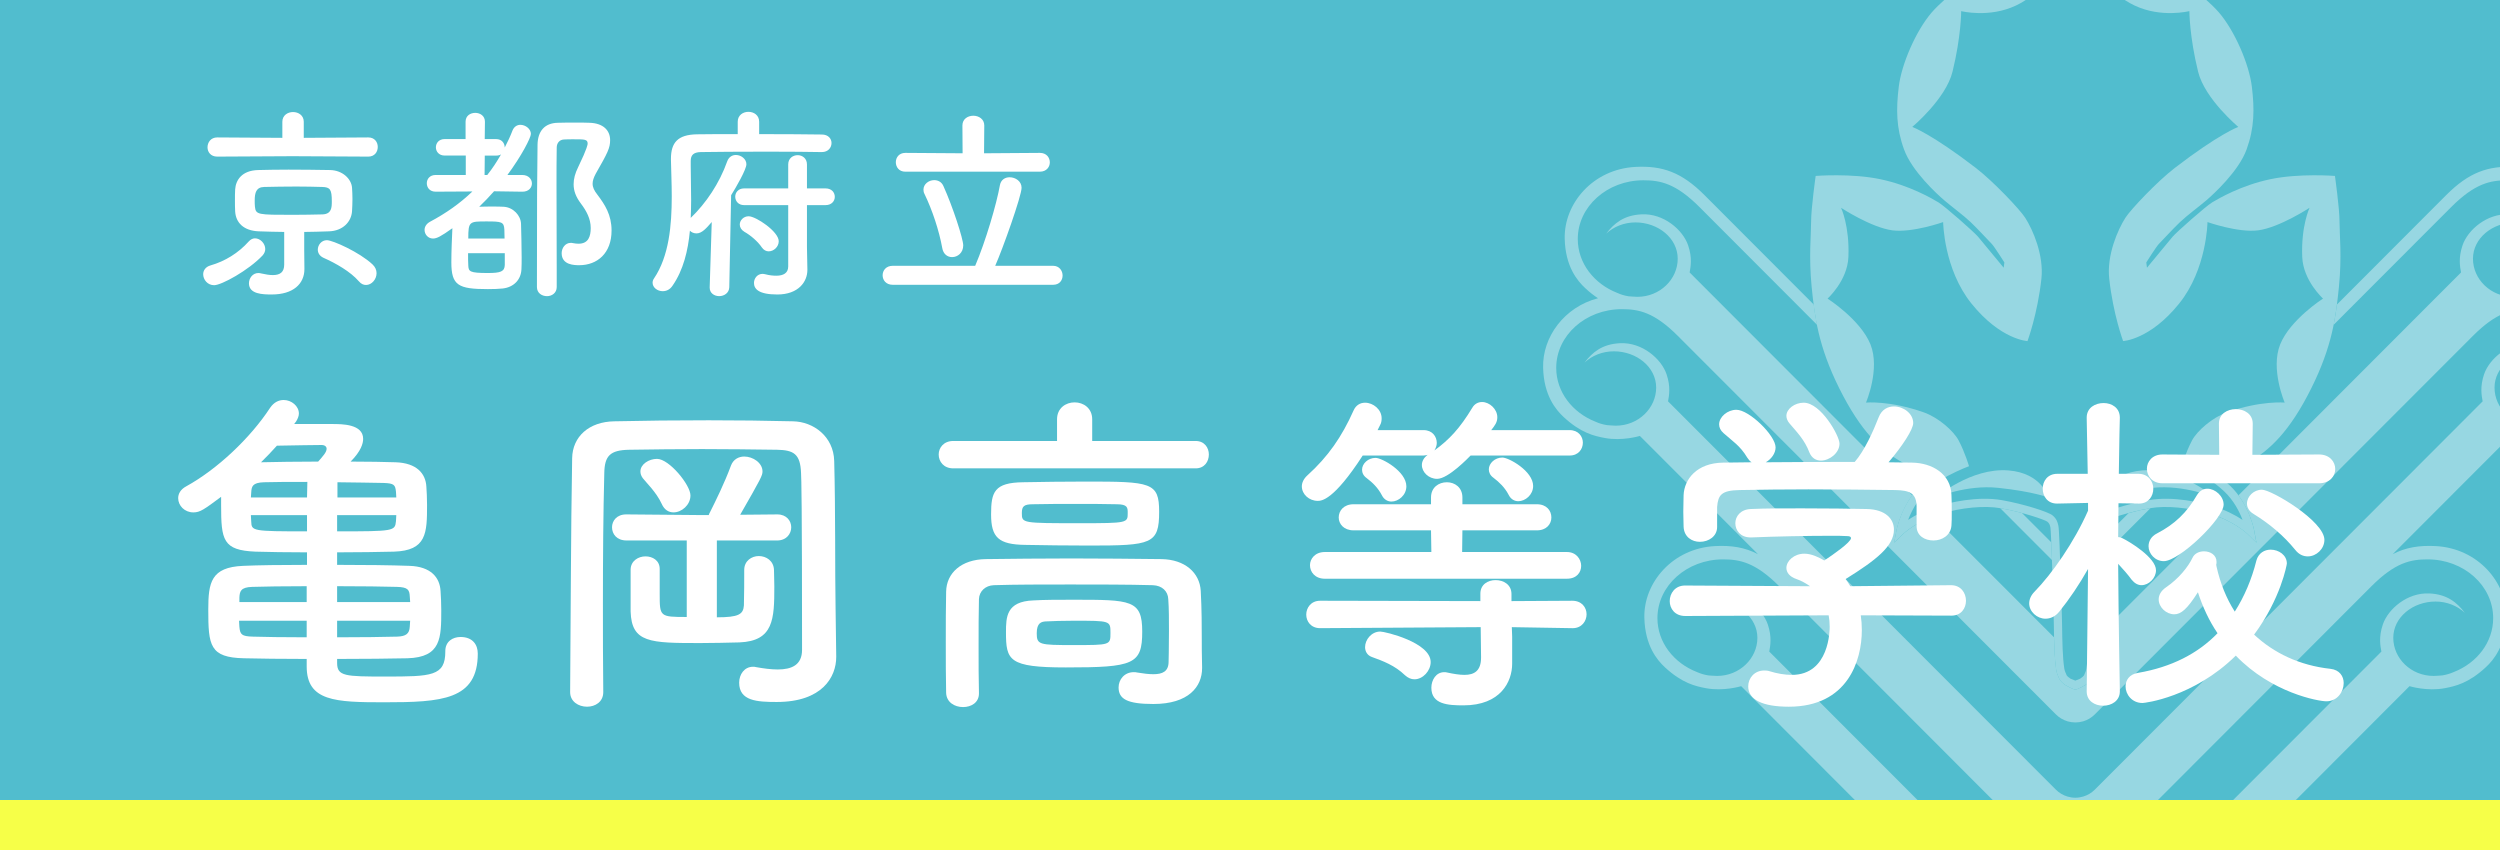
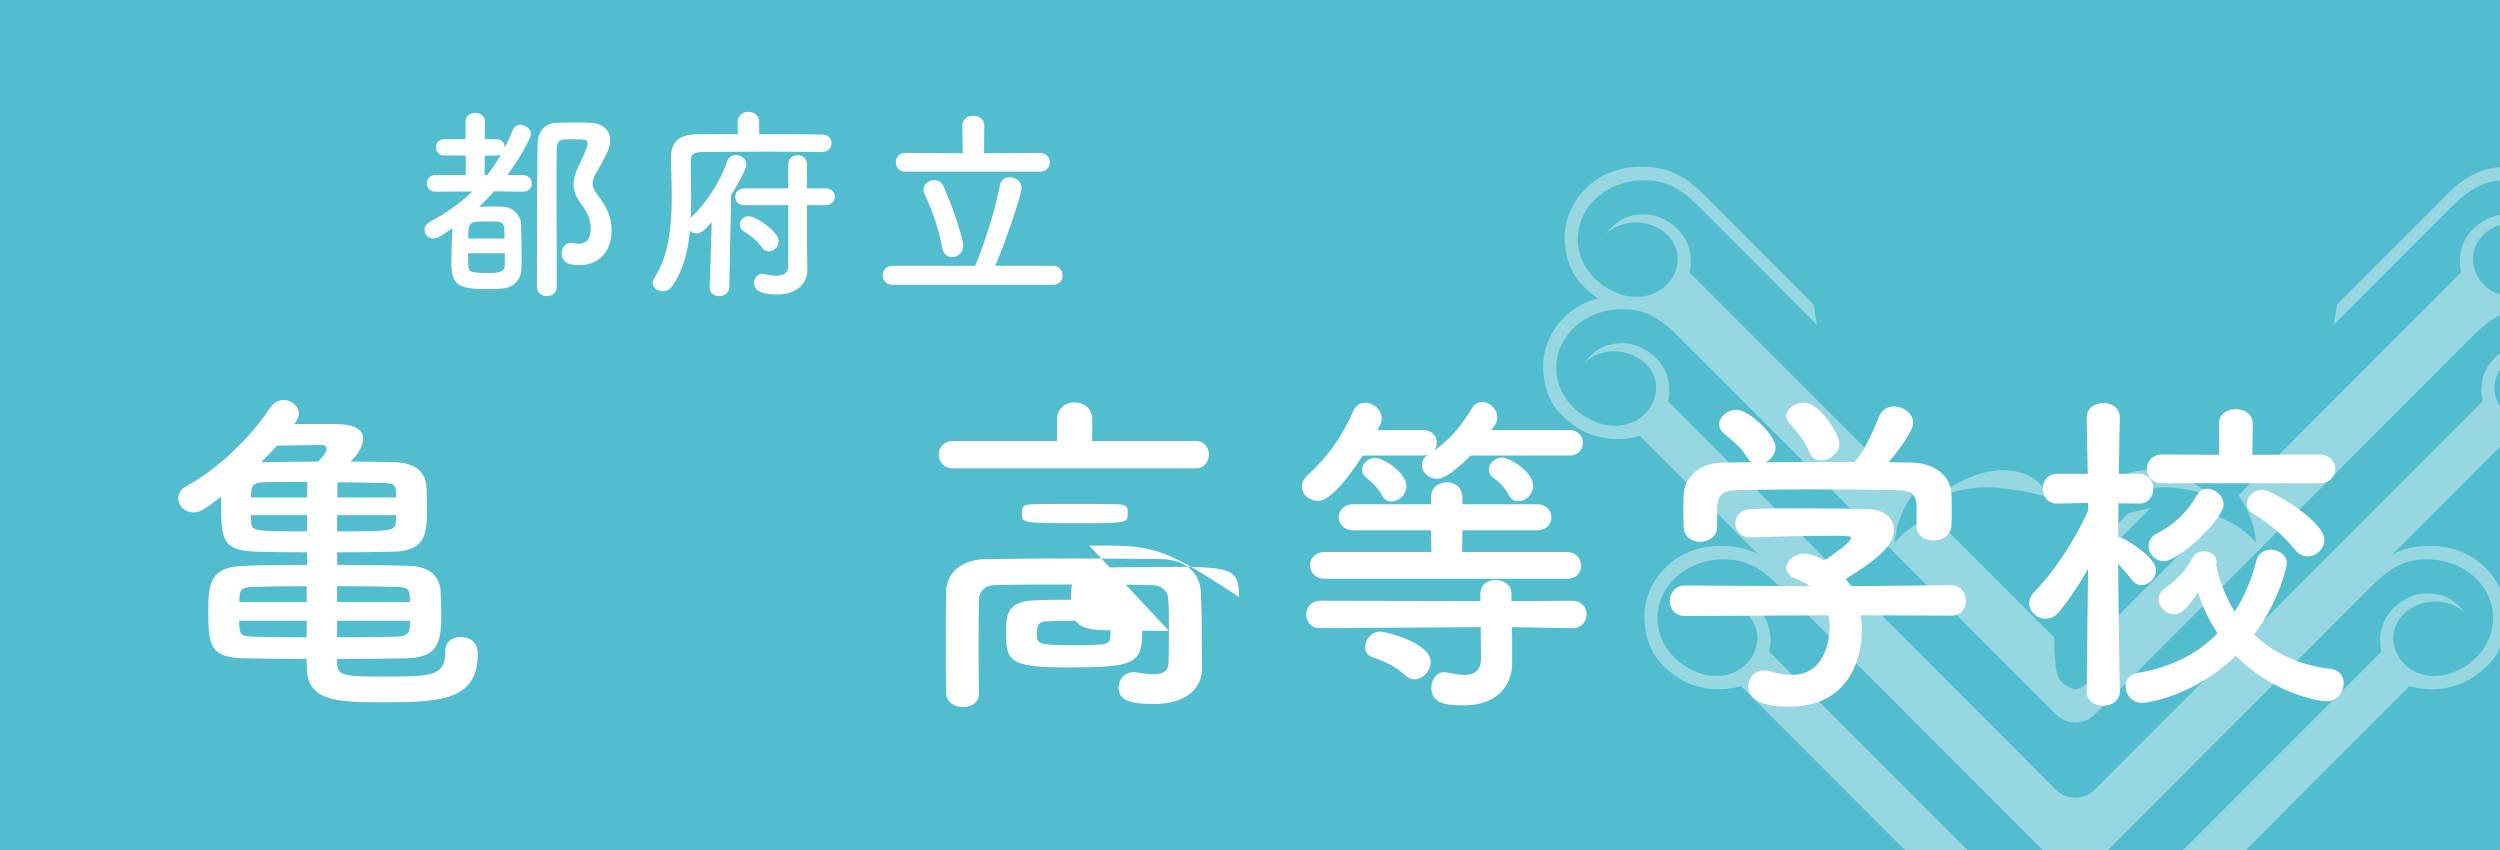
<svg xmlns="http://www.w3.org/2000/svg" version="1.1" x="0px" y="0px" width="200px" height="68px" viewBox="0 0 200 68" enable-background="new 0 0 200 68" xml:space="preserve">
  <g id="background">
    <rect fill="#51BDCE" width="200" height="68" />
  </g>
  <g id="logo">
    <g opacity="0.4">
      <g>
        <path fill="#FFFFFF" d="M167.947,43.389c-0.019,0.413-0.039,0.9-0.057,1.414l4.147-4.149c-0.015,0.003-0.027,0.003-0.037,0.003     c-0.583,0.104-1.171,0.24-1.708,0.388l-0.617,0.616L167.947,43.389z" />
        <path fill="#FFFFFF" d="M204.215,23.859c0.313-0.209,0.654-0.469,1.014-0.802c0.638-0.587,1.602-1.74,1.651-3.965     c0.063-2.805-2.259-5.56-5.657-5.739c-2.164-0.113-3.7,0.426-5.531,2.258l-8.735,8.749c-0.067,0.527-0.154,1.065-0.265,1.623     l9.404-9.418c1.898-1.896,3.135-2.143,4.489-2.143c2.896,0,5.244,2.104,5.244,4.7c0,1.93-1.297,3.586-3.155,4.31     c-0.28,0.128-0.584,0.22-0.907,0.271c-0.007,0-0.524,0.043-0.701,0.043c-1.811,0-3.229-1.406-3.229-3.049     c0-1.645,1.567-2.904,3.379-2.904c0.917,0,1.751,0.347,2.346,0.9c-0.635-0.824-1.405-1.478-2.843-1.547     c-1.747-0.085-3.289,1.229-3.717,2.48c-0.346,1.016-0.199,1.725-0.12,2.171l-17.806,17.83c0.954,1.308,1.241,2.708,1.254,2.782     l0.187,1.007l-0.733-0.714c-0.013-0.01-0.867-0.827-2.385-1.394l-9.677,9.687c-0.021,0.994-0.061,1.901-0.168,2.603     c-0.046,0.267-0.143,0.477-0.213,0.633l-0.033,0.074c-0.094,0.209-0.334,0.394-0.484,0.5c0,0-0.674,0.394-0.797,0.35     c-0.124,0.044-0.798-0.35-0.798-0.35c-0.149-0.106-0.39-0.291-0.483-0.5l-0.033-0.074c-0.069-0.156-0.166-0.366-0.214-0.633     c-0.105-0.701-0.146-1.608-0.166-2.603l-9.681-9.687c-1.515,0.566-2.368,1.384-2.382,1.394l-0.734,0.714l0.188-1.007     c0.014-0.074,0.3-1.475,1.255-2.782l-17.808-17.83c0.077-0.447,0.228-1.156-0.12-2.171c-0.427-1.251-1.968-2.565-3.716-2.48     c-1.44,0.069-2.208,0.724-2.842,1.547c0.594-0.553,1.428-0.9,2.346-0.9c1.811,0,3.378,1.259,3.378,2.904     c0,1.643-1.42,3.049-3.228,3.049c-0.181,0-0.694-0.043-0.705-0.043c-0.32-0.051-0.624-0.143-0.903-0.271     c-1.858-0.724-3.159-2.38-3.159-4.31c0-2.595,2.351-4.7,5.247-4.7c1.354,0,2.595,0.247,4.49,2.143l9.403,9.418     c-0.113-0.557-0.2-1.096-0.264-1.623l-8.736-8.749c-1.832-1.833-3.366-2.371-5.534-2.258c-3.396,0.18-5.718,2.934-5.651,5.739     c0.047,2.225,1.012,3.377,1.648,3.965c0.356,0.333,0.697,0.593,1.014,0.802c-2.695,0.699-4.449,3.102-4.39,5.544     c0.051,2.225,1.014,3.375,1.648,3.965c1.377,1.274,2.431,1.507,3.266,1.667c1.411,0.276,2.825-0.161,2.825-0.161l9.447,9.459     c-1.048-0.547-2.126-0.714-3.43-0.647c-3.398,0.177-5.724,2.929-5.657,5.734c0.054,2.229,1.014,3.379,1.648,3.967     c1.381,1.273,2.434,1.507,3.269,1.667c1.414,0.273,2.828-0.16,2.828-0.16l23.978,24.015l0.562,0.58l0.64,0.638     c0.854,0.857,2.255,0.857,3.109,0l0.641-0.638l0.557-0.58l23.981-24.015c0,0,1.414,0.434,2.828,0.16     c0.834-0.16,1.889-0.394,3.267-1.667c0.637-0.588,1.598-1.738,1.651-3.967c0.066-2.806-2.259-5.558-5.658-5.734     c-1.305-0.066-2.382,0.101-3.432,0.647l9.447-9.459c0,0,1.414,0.438,2.831,0.161c0.827-0.16,1.885-0.393,3.263-1.667     c0.634-0.59,1.598-1.74,1.648-3.965C208.665,26.961,206.91,24.558,204.215,23.859z M194.207,44.75     c2.902,0,5.247,2.104,5.247,4.703c0,1.928-1.297,3.586-3.152,4.31c-0.283,0.124-0.587,0.217-0.906,0.268     c-0.015,0.003-0.528,0.043-0.707,0.043c-1.81,0-3.227-1.404-3.227-3.049s1.567-2.902,3.38-2.902c0.92,0,1.748,0.348,2.344,0.901     c-0.63-0.824-1.404-1.482-2.839-1.549c-1.751-0.084-3.291,1.228-3.719,2.479c-0.347,1.015-0.2,1.726-0.116,2.172l-22.931,22.957     c-0.263,0.268-0.587,0.45-0.927,0.551c-0.204,0.062-0.415,0.09-0.628,0.09c-0.214,0-0.427-0.027-0.627-0.09     c-0.34-0.101-0.664-0.283-0.928-0.551l-22.93-22.957c0.079-0.446,0.227-1.157-0.117-2.172c-0.427-1.251-1.969-2.562-3.72-2.479     c-1.438,0.066-2.208,0.725-2.839,1.549c0.598-0.554,1.425-0.901,2.346-0.901c1.814,0,3.38,1.258,3.38,2.902     s-1.419,3.049-3.229,3.049c-0.181,0-0.691-0.04-0.704-0.043c-0.321-0.051-0.623-0.144-0.904-0.268     c-1.857-0.724-3.159-2.382-3.159-4.31c0-2.599,2.353-4.703,5.248-4.703c1.351,0,2.591,0.246,4.49,2.145l22.139,22.17     c0.164,0.164,0.341,0.294,0.534,0.391c0,0,0.007,0.003,0.007,0.006c0.062,0.03,0.126,0.061,0.187,0.084     c0.006,0.003,0.014,0.003,0.023,0.006c0.06,0.027,0.117,0.044,0.18,0.063c0.01,0.003,0.024,0.008,0.037,0.011     c0.057,0.013,0.113,0.027,0.167,0.04c0.02,0.003,0.043,0.003,0.063,0.01c0.05,0.007,0.097,0.014,0.146,0.021     c0.03,0,0.061,0,0.091,0.003c0.04,0.003,0.08,0.007,0.12,0.007c0.041,0,0.08-0.004,0.12-0.007c0.03-0.003,0.06-0.003,0.09-0.003     c0.051-0.007,0.097-0.014,0.147-0.021c0.023-0.007,0.043-0.007,0.062-0.01c0.054-0.013,0.111-0.027,0.167-0.04     c0.014-0.003,0.026-0.008,0.041-0.011c0.057-0.02,0.12-0.036,0.177-0.063c0.01-0.003,0.016-0.003,0.022-0.006     c0.06-0.023,0.123-0.054,0.187-0.084c0-0.003,0.004-0.006,0.008-0.006c0.192-0.097,0.37-0.227,0.533-0.391l22.14-22.17     C191.618,44.996,192.856,44.75,194.207,44.75z M204.401,33.743c-0.28,0.127-0.587,0.218-0.906,0.267     c-0.008,0-0.528,0.045-0.701,0.045c-1.815,0-3.232-1.405-3.232-3.048c0-1.645,1.57-2.901,3.379-2.901     c0.921,0,1.752,0.342,2.349,0.898c-0.634-0.826-1.408-1.479-2.843-1.548c-1.748-0.083-3.288,1.23-3.719,2.48     c-0.345,1.014-0.197,1.727-0.117,2.172l-31.029,31.066c-0.263,0.266-0.587,0.449-0.927,0.551     c-0.204,0.06-0.415,0.093-0.628,0.093c-0.214,0-0.424-0.033-0.627-0.093c-0.34-0.102-0.664-0.285-0.928-0.551l-31.029-31.066     c0.08-0.445,0.227-1.158-0.12-2.172c-0.427-1.25-1.968-2.564-3.717-2.48c-1.434,0.07-2.208,0.722-2.842,1.548     c0.598-0.556,1.428-0.898,2.349-0.898c1.808,0,3.38,1.256,3.38,2.901c0,1.643-1.422,3.048-3.232,3.048     c-0.178,0-0.691-0.045-0.701-0.045c-0.319-0.049-0.627-0.14-0.907-0.267c-1.854-0.724-3.156-2.384-3.156-4.312     c0-2.596,2.349-4.698,5.251-4.698c1.352,0,2.589,0.245,4.484,2.145l30.241,30.274c0.264,0.267,0.588,0.451,0.928,0.554     c0.203,0.057,0.413,0.09,0.627,0.09c0.213,0,0.424-0.033,0.628-0.09c0.34-0.103,0.664-0.287,0.927-0.554l30.242-30.274     c1.895-1.899,3.133-2.145,4.487-2.145c2.898,0,5.246,2.103,5.246,4.698C207.557,31.359,206.257,33.02,204.401,33.743z" />
-         <path fill="#FFFFFF" d="M164.158,44.803c-0.016-0.514-0.033-1.001-0.054-1.414l-1.728-1.729l-0.617-0.616     c-0.537-0.147-1.124-0.283-1.711-0.388c-0.006,0-0.021,0-0.033-0.003L164.158,44.803z" />
      </g>
      <path fill="#FFFFFF" d="M160.676,37.633c-3.016-0.24-5.808,2.17-5.808,2.17s2.432-1.046,4.977-0.777    c2.846,0.299,4.027,0.777,4.027,0.777S163.375,37.851,160.676,37.633" />
      <path fill="#FFFFFF" d="M171.377,37.633c-2.702,0.218-3.192,2.17-3.192,2.17s1.178-0.479,4.022-0.777    c2.546-0.269,4.975,0.777,4.975,0.777S174.393,37.393,171.377,37.633" />
-       <path fill="#FFFFFF" d="M187.162,17.718c0-1.057-0.367-3.644-0.367-3.644s-2.849-0.226-5.171,0.263    c-2.32,0.487-4.109,1.531-4.643,1.848c-0.527,0.319-2.853,2.376-3.169,2.748c-0.311,0.372-2.055,2.485-2.055,2.485l-0.054-0.423    c0,0,0.801-1.271,1.004-1.479c0.217-0.21,1.104-1.188,1.688-1.743c0.583-0.555,1.558-1.268,2.111-1.746    c0.554-0.474,2.589-2.325,3.219-4.066c0.637-1.747,0.637-3.228,0.424-5.022c-0.214-1.794-1.368-4.471-2.636-5.944    c-1.193-1.371-3.702-3.144-5.277-4.36c-0.906-0.689-6.185-4.924-6.211-4.942l0,0l0,0c-0.022,0.018-5.304,4.253-6.208,4.942    c-1.577,1.216-4.086,2.989-5.28,4.36c-1.268,1.473-2.422,4.149-2.636,5.944c-0.214,1.795-0.214,3.276,0.424,5.022    c0.631,1.741,2.662,3.592,3.22,4.066c0.554,0.479,1.527,1.191,2.111,1.746s1.471,1.533,1.688,1.743    c0.204,0.208,1.005,1.479,1.005,1.479l-0.054,0.423c0,0-1.745-2.113-2.055-2.485c-0.317-0.371-2.643-2.429-3.173-2.748    c-0.53-0.317-2.318-1.361-4.641-1.848c-2.321-0.489-5.173-0.263-5.173-0.263s-0.364,2.587-0.364,3.644    c0,1.058-0.193,2.797,0.04,5.204c0.243,2.402,0.521,4.753,2.222,8.163c1.702,3.407,3.336,4.981,5.067,5.919    c1.164,0.629,2.058,0.764,2.692,0.845c-0.407,0.27-0.842,0.6-1.269,1.006c-1.514,1.449-1.904,3.467-1.921,3.554l-0.188,1.007    l0.734-0.714c0.014-0.01,1.084-1.037,2.97-1.598c1.714-0.504,3.519-0.674,4.81-0.447c1.725,0.304,3.513,0.911,3.736,1.074    c0.167,0.137,0.2,0.233,0.253,0.471c0.054,0.323,0.187,4.523,0.237,6.108c0.017,0.56,0.026,1.127,0.036,1.677    c0.021,1.379,0.044,2.68,0.187,3.61c0.048,0.267,0.145,0.477,0.214,0.633l0.033,0.074c0.094,0.209,0.334,0.394,0.483,0.5    c0,0,0.674,0.394,0.798,0.35c0.123,0.044,0.797-0.35,0.797-0.35c0.15-0.106,0.391-0.291,0.484-0.5l0.033-0.074    c0.07-0.156,0.167-0.366,0.213-0.633c0.147-0.931,0.168-2.231,0.187-3.61c0.008-0.55,0.021-1.117,0.038-1.677    c0.049-1.585,0.181-5.785,0.236-6.108c0.054-0.237,0.087-0.334,0.254-0.471c0.22-0.163,2.008-0.771,3.732-1.074    c1.294-0.227,3.099-0.057,4.813,0.447c1.885,0.561,2.956,1.588,2.969,1.598l0.733,0.714l-0.187-1.007    c-0.016-0.087-0.406-2.104-1.921-3.554c-0.428-0.406-0.861-0.736-1.268-1.006c0.634-0.081,1.528-0.216,2.695-0.845    c1.728-0.938,3.362-2.512,5.06-5.919c1.705-3.41,1.981-5.761,2.226-8.163C187.355,20.515,187.162,18.775,187.162,17.718z     M182.415,27.551c-0.794,1.979,0.36,4.656,0.36,4.656s-1.885-0.178-4.607,0.775c-1.177,0.41-2.407,1.492-2.808,2.256    c-0.514,0.975-0.827,2.059-0.827,2.059s0.714,0.256,1.694,0.77c0.087,0.045,0.171,0.097,0.253,0.145    c0.467,0.276,0.978,0.641,1.475,1.118c0.751,0.714,1.201,1.604,1.448,2.259c-0.551-0.36-1.361-0.802-2.405-1.109    c-0.867-0.257-3.105-0.817-5.11-0.466c-1.688,0.297-3.709,0.935-4.04,1.218c-0.323,0.271-0.399,0.526-0.471,0.834    c-0.05,0.227-0.116,1.969-0.253,6.222c-0.017,0.566-0.027,1.137-0.037,1.69c-0.021,1.354-0.039,2.632-0.18,3.517    c-0.027,0.18-0.094,0.323-0.16,0.466l-0.036,0.081c-0.023,0.04-0.141,0.153-0.304,0.257c-0.037,0.02-0.207,0.086-0.381,0.149    c-0.176-0.063-0.344-0.13-0.38-0.149c-0.163-0.104-0.28-0.217-0.304-0.257l-0.036-0.081c-0.063-0.143-0.131-0.286-0.161-0.466    c-0.14-0.885-0.16-2.162-0.18-3.517c-0.014-0.554-0.021-1.124-0.04-1.69c-0.134-4.253-0.2-5.995-0.254-6.222    c-0.066-0.308-0.144-0.563-0.467-0.834c-0.33-0.283-2.349-0.921-4.039-1.218c-2.006-0.352-4.243,0.209-5.11,0.466    c-1.045,0.308-1.858,0.749-2.405,1.109c0.25-0.654,0.697-1.545,1.443-2.259c0.5-0.478,1.011-0.842,1.478-1.118    c0.084-0.048,0.168-0.1,0.255-0.145c0.983-0.514,1.694-0.77,1.694-0.77s-0.313-1.084-0.828-2.059    c-0.403-0.764-1.631-1.846-2.809-2.256c-2.722-0.953-4.605-0.775-4.605-0.775s1.153-2.677,0.359-4.656    c-0.798-1.98-3.433-3.663-3.433-3.663s1.595-1.433,1.668-3.334c0.101-2.477-0.588-3.931-0.588-3.931s2.402,1.581,4.117,1.806    c1.601,0.205,4.05-0.662,4.05-0.662s0.043,3.763,2.271,6.524c2.335,2.897,4.477,2.996,4.477,2.996s0.801-2.142,1.114-4.99    c0.203-1.875-0.674-3.903-1.298-4.877c-0.421-0.659-2.538-2.9-3.949-3.985c-3.529-2.715-5.084-3.282-5.084-3.282    s2.686-2.24,3.219-4.418c0.694-2.817,0.694-4.845,0.694-4.845s2.238,0.568,4.383-0.449c1.021-0.481,2.041-1.316,2.805-2.577    C164.945-3.556,166-6.028,166-6.028V-6.03v0.002c0,0,1.08,2.472,1.941,3.891c0.764,1.261,1.804,2.095,2.822,2.577    c2.148,1.018,4.387,0.449,4.387,0.449s0.004,2.028,0.698,4.845c0.534,2.179,3.215,4.418,3.215,4.418s-1.551,0.567-5.077,3.282    c-1.411,1.084-3.531,3.326-3.952,3.985c-0.62,0.974-1.503,3.002-1.296,4.877c0.313,2.849,1.111,4.99,1.111,4.99    s2.146-0.099,4.479-2.996c2.229-2.762,2.271-6.524,2.271-6.524s2.448,0.867,4.051,0.662c1.714-0.226,4.115-1.806,4.115-1.806    s-0.687,1.454-0.587,3.931c0.073,1.901,1.664,3.334,1.664,3.334S183.212,25.57,182.415,27.551z" />
    </g>
  </g>
  <g id="letter_1_">
-     <rect y="64" fill="#F6FF48" width="200" height="4" />
    <g>
-       <path fill="#FFFFFF" d="M17.129,22.816c-0.528,0-0.874-0.447-0.874-0.876c0-0.297,0.182-0.594,0.594-0.71    c1.154-0.33,2.227-0.991,3.051-1.915c0.148-0.165,0.33-0.249,0.495-0.249c0.429,0,0.825,0.413,0.825,0.859    c0,0.166-0.066,0.347-0.214,0.512C19.883,21.627,17.723,22.816,17.129,22.816z M23.412,12.496l-6.035,0.033    c-0.528,0-0.776-0.379-0.776-0.742c0-0.397,0.265-0.793,0.776-0.793l5.211,0.033V9.739c0-0.512,0.428-0.776,0.856-0.776    c0.429,0,0.857,0.265,0.857,0.776v1.288l5.161-0.033c0.512,0,0.759,0.379,0.759,0.76c0,0.396-0.247,0.775-0.759,0.775    L23.412,12.496z M24.353,21.495c0,0.016,0,0.016,0,0.033c0,1.188-0.908,2.03-2.606,2.03c-0.709,0-1.831-0.015-1.831-0.891    c0-0.413,0.296-0.826,0.759-0.826c0.066,0,0.148,0.016,0.214,0.033c0.363,0.083,0.676,0.132,0.94,0.132    c0.594,0,0.907-0.248,0.907-0.842v-2.609c-0.693,0-1.369-0.033-2.044-0.049c-1.204-0.049-1.83-0.693-1.88-1.601    c-0.017-0.297-0.017-0.595-0.017-0.891c0-0.297,0-0.596,0.017-0.859c0.05-0.744,0.528-1.52,1.847-1.552    c0.693-0.017,1.534-0.033,2.425-0.033c1.088,0,2.259,0.016,3.315,0.033c1.005,0.016,1.714,0.71,1.764,1.419    c0.017,0.265,0.033,0.579,0.033,0.908c0,0.331-0.017,0.661-0.033,0.958c-0.05,0.858-0.742,1.585-1.847,1.618    c-0.66,0.017-1.319,0.049-1.979,0.049v1.437L24.353,21.495z M26.545,16.112c0-0.958-0.132-1.14-0.775-1.155    c-0.61-0.017-1.319-0.034-2.061-0.034c-0.892,0-1.798,0.017-2.573,0.034c-0.644,0.015-0.759,0.461-0.759,1.089    c0,0.165,0,0.33,0.017,0.479c0.066,0.661,0.23,0.661,3.034,0.661c0.809,0,1.617-0.017,2.375-0.034    C26.528,17.12,26.545,16.608,26.545,16.112z M28.706,22.501c-0.676-0.776-1.83-1.435-2.837-1.881    c-0.312-0.15-0.445-0.397-0.445-0.646c0-0.379,0.297-0.759,0.726-0.759c0.462,0,2.606,0.958,3.645,1.932    c0.23,0.213,0.33,0.462,0.33,0.709c0,0.496-0.396,0.942-0.841,0.942C29.085,22.8,28.887,22.717,28.706,22.501z" />
      <path fill="#FFFFFF" d="M41.783,15.336l-2.259-0.034c-0.38,0.431-0.775,0.843-1.188,1.239c0.346-0.017,0.709-0.017,1.039-0.017    c0.346,0,0.66,0,0.907,0.017c0.775,0.033,1.385,0.709,1.401,1.371c0.016,0.661,0.049,1.766,0.049,2.675    c0,0.363,0,0.693-0.017,0.957c-0.033,0.825-0.61,1.437-1.5,1.536c-0.297,0.034-0.743,0.049-1.188,0.049    c-2.375,0-2.919-0.297-2.919-2.147c0-0.875,0.049-1.98,0.083-2.724c-0.923,0.661-1.253,0.825-1.551,0.825    c-0.396,0-0.675-0.33-0.675-0.694c0-0.23,0.131-0.478,0.428-0.644c1.27-0.676,2.408-1.469,3.397-2.427l-2.936,0.017    c-0.478,0-0.709-0.331-0.709-0.676c0-0.331,0.231-0.661,0.709-0.661h2.408v-1.553h-1.682c-0.478,0-0.709-0.331-0.709-0.659    c0-0.331,0.231-0.661,0.709-0.661h1.666V9.739c0-0.48,0.379-0.71,0.775-0.71c0.379,0,0.774,0.23,0.774,0.71l-0.017,1.387h0.907    c0.462,0,0.693,0.331,0.693,0.677c0.231-0.447,0.445-0.893,0.626-1.371c0.132-0.314,0.379-0.446,0.627-0.446    c0.412,0,0.841,0.33,0.841,0.727c0,0.298-0.742,1.75-1.88,3.286h1.187c0.511,0,0.775,0.347,0.775,0.677    c0,0.329-0.247,0.66-0.759,0.66H41.783z M37.446,20.256c0,0.38,0,0.726,0.017,0.958c0.017,0.511,0.099,0.627,1.567,0.627    c1.022,0,1.335-0.116,1.353-0.644c0,0,0,0,0-0.942H37.446z M40.365,19.084c0-0.28-0.016-0.529-0.016-0.71    c-0.033-0.628-0.215-0.66-1.435-0.66c-1.369,0-1.451,0-1.451,1.37H40.365z M38.98,13.999c0.412-0.513,0.775-1.074,1.105-1.651    c-0.099,0.066-0.231,0.099-0.396,0.099h-0.907l-0.016,1.553H38.98z M44.933,20.256c0-0.412,0.281-0.826,0.726-0.826    c0.049,0,0.115,0,0.165,0.017c0.164,0.033,0.313,0.05,0.461,0.05c0.791,0,0.973-0.595,0.973-1.255    c0-0.726-0.329-1.354-0.792-1.965c-0.396-0.528-0.577-1.007-0.577-1.536c0-0.429,0.116-0.874,0.363-1.37    c0.759-1.568,0.759-1.833,0.759-1.882c0-0.346-0.232-0.346-1.139-0.346c-0.265,0-0.527,0-0.758,0.016    c-0.363,0.017-0.577,0.298-0.577,0.645c-0.017,0.99-0.017,1.997-0.017,3.021c0,2.196,0.017,4.475,0.017,6.787    c0,0.445,0,0.909,0,1.353c0,0.479-0.396,0.728-0.775,0.728c-0.412,0-0.808-0.248-0.808-0.728c0-7.017,0.017-9.228,0.049-11.392    c0.017-1.056,0.544-1.734,1.633-1.751c0.445-0.016,0.923-0.016,1.435-0.016c0.363,0,0.726,0,1.089,0.016    c1.105,0.034,1.649,0.612,1.649,1.388c0,0.627-0.182,0.991-1.154,2.692c-0.165,0.314-0.247,0.561-0.247,0.792    c0,0.297,0.132,0.562,0.379,0.876c0.61,0.808,1.137,1.617,1.137,2.873c0,1.815-1.137,2.773-2.588,2.773    C45.972,21.214,44.933,21.214,44.933,20.256z" />
      <path fill="#FFFFFF" d="M56.939,17.763c-0.444,0.512-0.792,0.909-1.22,0.909c-0.214,0-0.396-0.083-0.527-0.215    c-0.149,1.601-0.527,3.154-1.385,4.392c-0.214,0.33-0.511,0.446-0.791,0.446c-0.429,0-0.809-0.297-0.809-0.677    c0-0.116,0.033-0.232,0.116-0.347c1.204-1.784,1.417-4.261,1.417-6.554c0-1.041-0.049-2.065-0.065-2.957c0-0.017,0-0.034,0-0.049    c0-1.321,0.561-1.933,2.061-1.966c0.825-0.016,1.996-0.016,3.282-0.016v-0.99c0-0.529,0.429-0.793,0.857-0.793    s0.858,0.265,0.858,0.793v0.99c2.012,0,3.99,0.016,5.013,0.032c0.528,0,0.776,0.347,0.776,0.678c0,0.364-0.264,0.727-0.776,0.727    h-0.017c-0.891-0.017-2.589-0.034-4.336-0.034c-2.128,0-4.354,0.017-5.344,0.034c-0.577,0.017-0.791,0.248-0.791,0.709    c0,0.133,0,0.265,0,0.397c0,0.842,0.033,1.783,0.033,2.757c0,0.462-0.017,0.924-0.033,1.403c1.22-1.172,2.292-2.757,2.919-4.524    c0.132-0.363,0.412-0.51,0.693-0.51c0.412,0,0.841,0.313,0.841,0.742c0,0.414-0.808,1.818-1.221,2.477l-0.148,7.364    c-0.016,0.462-0.412,0.71-0.808,0.71c-0.379,0-0.759-0.231-0.759-0.677c0-0.016,0-0.016,0-0.034L56.939,17.763z M63.057,16.41    h-3.529c-0.462,0-0.709-0.331-0.709-0.677c0-0.332,0.247-0.661,0.709-0.661h3.529v-1.916c0-0.495,0.379-0.743,0.759-0.743    c0.362,0,0.741,0.249,0.741,0.743v1.916h1.485c0.494,0,0.742,0.329,0.742,0.677c0,0.33-0.249,0.661-0.742,0.661h-1.485v3.368    l0.034,1.783c0,0.017,0,0.017,0,0.033c0,0.942-0.709,1.965-2.408,1.965c-1.518,0-1.864-0.461-1.864-0.924    c0-0.363,0.264-0.727,0.693-0.727c0.066,0,0.132,0.018,0.214,0.033c0.313,0.083,0.61,0.115,0.874,0.115    c0.578,0,0.957-0.214,0.957-0.743V16.41z M60.947,19.793c-0.313-0.462-0.874-0.957-1.402-1.253    c-0.248-0.15-0.363-0.364-0.363-0.579c0-0.33,0.297-0.66,0.709-0.66c0.578,0,2.408,1.222,2.408,1.998    c0,0.445-0.396,0.809-0.808,0.809C61.293,20.107,61.095,20.009,60.947,19.793z" />
      <path fill="#FFFFFF" d="M71.419,22.783c-0.544,0-0.809-0.38-0.809-0.759c0-0.38,0.265-0.76,0.809-0.76h6.596    c0.826-1.932,1.716-4.954,1.979-6.456c0.082-0.429,0.413-0.627,0.774-0.627c0.463,0,0.958,0.313,0.958,0.841    c0,0.645-1.5,4.87-2.11,6.242h4.633c0.494,0,0.758,0.396,0.758,0.776c0,0.379-0.247,0.743-0.758,0.743H71.419z M72.424,13.735    c-0.51,0-0.758-0.381-0.758-0.76c0-0.364,0.249-0.744,0.758-0.744l4.584,0.032l-0.015-2.228c0-0.512,0.428-0.777,0.874-0.777    c0.429,0,0.875,0.265,0.875,0.777l-0.018,2.228l4.47-0.032c0.528,0,0.792,0.38,0.792,0.759c0,0.363-0.264,0.744-0.792,0.744    H72.424z M75.377,19.827c-0.248-1.37-0.791-3.022-1.417-4.309c-0.066-0.117-0.083-0.248-0.083-0.348    c0-0.446,0.428-0.759,0.857-0.759c0.296,0,0.594,0.133,0.742,0.479c0.742,1.635,1.583,4.228,1.583,4.739    c0,0.594-0.445,0.94-0.891,0.94C75.805,20.57,75.46,20.339,75.377,19.827z" />
      <path fill="#FFFFFF" d="M35.624,52.095c0-0.785,0.597-1.136,1.218-1.136c0.975,0,1.38,0.621,1.38,1.325    c0,3.713-2.867,3.899-7.495,3.899c-3.894,0-6.192-0.081-6.192-2.869v-0.598c-1.976,0-3.815-0.025-5.005-0.054    c-2.76-0.053-2.868-1.027-2.868-3.897c0-2.168,0.217-3.387,2.786-3.497c1.163-0.053,3.058-0.079,5.112-0.079v-1.001    c-1.595,0-3.083-0.027-4.112-0.056c-2.624-0.107-2.759-0.919-2.759-3.737c0-0.217,0-0.435,0-0.65    c-1.352,1.003-1.677,1.247-2.218,1.247c-0.704,0-1.217-0.542-1.217-1.139c0-0.352,0.189-0.704,0.648-0.949    c2.463-1.354,5.114-3.845,6.709-6.283C21.91,32.188,22.289,32,22.695,32c0.623,0,1.216,0.486,1.216,1.081    c0,0.189-0.081,0.408-0.215,0.624l-0.163,0.217c0.893,0,2.192,0,3.029,0c0.812,0,2.49,0,2.49,1.19    c0,0.353-0.163,0.976-1.002,1.815c1.434,0,2.732,0.028,3.6,0.055c1.676,0.055,2.405,0.894,2.459,1.95    c0.027,0.379,0.055,0.921,0.055,1.463c0,2.248-0.027,3.655-2.652,3.737c-1.162,0.028-2.838,0.056-4.543,0.056v1.001    c2.189,0,4.354,0.026,5.79,0.079c1.704,0.056,2.434,0.925,2.487,2.034c0.028,0.432,0.055,0.947,0.055,1.488    c0,2.249,0,3.792-2.705,3.872c-1.353,0.028-3.437,0.054-5.626,0.054v0.326c0,1.058,0.649,1.082,3.841,1.082    c3.706,0,4.814-0.024,4.814-2.002V52.095z M24.535,49.658h-5.411c0,0.188,0.027,0.354,0.027,0.486    c0.054,0.623,0.19,0.759,1.055,0.786c0.893,0.028,2.515,0.054,4.329,0.054V49.658z M24.535,46.896    c-1.813,0-3.463,0.025-4.356,0.055c-0.947,0.026-1.001,0.378-1.028,0.864v0.352h5.384V46.896z M24.589,38.552    c-1.381,0-2.652,0-3.463,0.028c-0.946,0.027-1.001,0.353-1.027,0.813c0,0.134-0.028,0.271-0.028,0.404h4.491L24.589,38.552z     M24.561,41.208H20.07c0,0.19,0.028,0.351,0.028,0.516c0.026,0.757,0.081,0.785,4.463,0.785V41.208z M26.129,35.899    c0-0.161-0.134-0.299-0.404-0.299c-0.299,0-2.3,0.027-3.572,0.055c-0.405,0.46-0.837,0.894-1.271,1.327    c1.19-0.026,2.867-0.055,4.571-0.055C25.859,36.469,26.129,36.169,26.129,35.899z M26.969,41.208v1.301    c4.571,0,4.626-0.028,4.708-0.812c0-0.138,0.026-0.298,0.026-0.488H26.969z M32.813,48.167c0-0.135-0.029-0.297-0.029-0.433    c-0.025-0.567-0.163-0.757-1.026-0.783c-1.03-0.029-2.841-0.055-4.789-0.055v1.271H32.813z M26.969,49.658v1.326    c1.947,0,3.786-0.025,4.814-0.054c0.676-0.027,0.975-0.217,1-0.812c0-0.162,0.029-0.299,0.029-0.46H26.969z M31.703,39.798    c0-0.189-0.026-0.322-0.026-0.46c-0.056-0.542-0.137-0.676-1.002-0.702c-0.865-0.028-2.218-0.028-3.679-0.056v1.218H31.703z" />
-       <path fill="#FFFFFF" d="M66.898,52.501c0,0.028,0,0.028,0,0.056c0,1.596-1.109,3.602-4.763,3.602    c-1.568,0-3.002-0.081-3.002-1.544c0-0.649,0.405-1.274,1.11-1.274c0.08,0,0.162,0,0.243,0.029    c0.595,0.107,1.19,0.188,1.731,0.188c1.108,0,1.947-0.352,1.947-1.571c0-11.808-0.054-13.706-0.08-14.138    c-0.054-1.545-0.597-1.842-1.921-1.868c-1.974-0.026-4.003-0.054-6.005-0.054c-2.002,0-3.976,0.027-5.814,0.054    c-1.543,0.026-1.977,0.488-2.001,1.868c-0.083,3.196-0.11,6.744-0.11,10.429c0,2.329,0,4.686,0.028,7.067v0.026    c0,0.787-0.648,1.166-1.298,1.166c-0.678,0-1.352-0.406-1.352-1.166v-0.026c0.053-6.065,0.053-12.646,0.161-18.688    c0.028-1.732,1.352-2.924,3.381-2.952c2.379-0.055,4.951-0.082,7.548-0.082c2.272,0,4.544,0.027,6.735,0.082    c1.649,0.028,3.248,1.22,3.3,3.168c0.11,4.119,0.055,8.749,0.11,11.809L66.898,52.501z M57.348,43.239v6.146    c1.757,0,2.11-0.242,2.164-0.947c0.026-0.677,0.026-2.22,0.026-2.844c0-0.73,0.596-1.11,1.164-1.11c0.597,0,1.191,0.38,1.217,1.11    c0,0.324,0.027,0.812,0.027,1.327c0,2.601-0.053,4.36-2.786,4.471c-1.026,0.025-2.109,0.053-3.165,0.053    c-4.003,0-5.464-0.027-5.545-2.518c0,0,0,0,0-3.388c0.026-0.676,0.622-1.029,1.19-1.029c0.567,0,1.136,0.326,1.136,1.004v0.025    c0,0.406,0,1.246,0,1.979c0,1.812,0,1.841,2.164,1.841v-6.121h-4.816c-0.784,0-1.162-0.515-1.162-1.057    c0-0.515,0.378-1.029,1.134-1.029h0.028l6.033,0.055h0.542c0.027-0.082,0.053-0.163,0.108-0.244    c0.432-0.866,1.136-2.273,1.677-3.735c0.19-0.49,0.621-0.705,1.054-0.705c0.705,0,1.462,0.514,1.462,1.19    c0,0.325-0.108,0.541-1.787,3.468l2.949-0.028h0.029c0.73,0,1.107,0.515,1.107,1.029c0,0.517-0.377,1.057-1.136,1.057H57.348z     M52.938,40.312c-0.433-0.946-1.27-1.732-1.515-2.058c-0.135-0.189-0.19-0.351-0.19-0.541c0-0.569,0.676-1.003,1.327-1.003    c0.974,0,2.677,2.085,2.677,2.925c0,0.76-0.704,1.356-1.352,1.356C53.506,40.992,53.155,40.8,52.938,40.312z" />
-       <path fill="#FFFFFF" d="M76.258,37.469c-0.759,0-1.163-0.541-1.163-1.11c0-0.542,0.404-1.081,1.163-1.081h8.305v-1.735    c0-0.895,0.702-1.354,1.406-1.354c0.704,0,1.407,0.459,1.407,1.354v1.735h8.277c0.702,0,1.056,0.539,1.056,1.081    c0,0.569-0.354,1.11-1.056,1.11H76.258z M93.517,50.47c0-0.865,0-1.813-0.056-2.545c-0.026-0.622-0.485-1.084-1.242-1.11    c-2.057-0.056-4.356-0.056-6.6-0.056c-2.221,0-4.356,0-6.115,0.056c-0.675,0.026-1.164,0.488-1.188,1.11    c-0.029,1.083-0.029,2.436-0.029,3.791s0,2.683,0.029,3.711c0,0.027,0,0.027,0,0.054c0,0.732-0.623,1.085-1.272,1.085    c-0.676,0-1.327-0.382-1.353-1.139c-0.028-1.191-0.028-2.601-0.028-4.034c0-1.409,0-2.847,0.028-4.063    c0.026-1.49,1.215-2.572,3.164-2.601c2.056-0.025,4.41-0.053,6.845-0.053c2.434,0,4.922,0.027,7.221,0.053    c1.867,0.028,3.057,1.083,3.139,2.545c0.081,1.437,0.081,2.98,0.081,3.74c0,0.323,0,1.622,0.027,2.355c0,0.025,0,0.055,0,0.08    c0,1.489-1.083,2.871-3.896,2.871c-2.109,0-2.785-0.405-2.785-1.326c0-0.624,0.46-1.221,1.216-1.221c0.082,0,0.191,0,0.271,0.028    c0.486,0.081,0.918,0.136,1.297,0.136c0.732,0,1.217-0.219,1.217-1.002C93.488,52.936,93.517,51.798,93.517,50.47z M87.132,43.645    c-1.757,0-3.653-0.026-5.113-0.054c-2.138-0.027-2.732-0.598-2.732-2.438c0-1.787,0.246-2.546,2.571-2.573    c1.487-0.028,3.271-0.054,5.004-0.054c5.221,0,5.87,0.054,5.87,2.41C92.732,43.537,92.135,43.645,87.132,43.645z M85.833,47.979    c4.655,0,5.545,0,5.545,2.545c0,2.629-0.676,2.871-6.113,2.871c-4.571,0-4.787-0.568-4.787-2.815c0-1.219,0.027-2.467,2.19-2.547    C83.561,47.979,84.699,47.979,85.833,47.979z M89.325,40.34c-1-0.027-2.139-0.027-3.274-0.027c-1.138,0-2.299,0-3.408,0.027    c-0.732,0-0.895,0.163-0.895,0.705c0,0.812,0,0.812,4.681,0.812c3.788,0,3.788-0.028,3.788-0.812    C90.217,40.612,90.217,40.34,89.325,40.34z M85.888,49.658c-0.84,0-1.677,0.026-2.245,0.056c-0.325,0.025-0.704,0.105-0.704,0.945    c0,0.921,0.19,0.947,2.949,0.947c2.949,0,2.949,0,2.949-0.974C88.837,49.658,88.837,49.658,85.888,49.658z" />
+       <path fill="#FFFFFF" d="M76.258,37.469c-0.759,0-1.163-0.541-1.163-1.11c0-0.542,0.404-1.081,1.163-1.081h8.305v-1.735    c0-0.895,0.702-1.354,1.406-1.354c0.704,0,1.407,0.459,1.407,1.354v1.735h8.277c0.702,0,1.056,0.539,1.056,1.081    c0,0.569-0.354,1.11-1.056,1.11H76.258z M93.517,50.47c0-0.865,0-1.813-0.056-2.545c-0.026-0.622-0.485-1.084-1.242-1.11    c-2.057-0.056-4.356-0.056-6.6-0.056c-2.221,0-4.356,0-6.115,0.056c-0.675,0.026-1.164,0.488-1.188,1.11    c-0.029,1.083-0.029,2.436-0.029,3.791s0,2.683,0.029,3.711c0,0.027,0,0.027,0,0.054c0,0.732-0.623,1.085-1.272,1.085    c-0.676,0-1.327-0.382-1.353-1.139c-0.028-1.191-0.028-2.601-0.028-4.034c0-1.409,0-2.847,0.028-4.063    c0.026-1.49,1.215-2.572,3.164-2.601c2.056-0.025,4.41-0.053,6.845-0.053c2.434,0,4.922,0.027,7.221,0.053    c1.867,0.028,3.057,1.083,3.139,2.545c0.081,1.437,0.081,2.98,0.081,3.74c0,0.323,0,1.622,0.027,2.355c0,0.025,0,0.055,0,0.08    c0,1.489-1.083,2.871-3.896,2.871c-2.109,0-2.785-0.405-2.785-1.326c0-0.624,0.46-1.221,1.216-1.221c0.082,0,0.191,0,0.271,0.028    c0.486,0.081,0.918,0.136,1.297,0.136c0.732,0,1.217-0.219,1.217-1.002C93.488,52.936,93.517,51.798,93.517,50.47z c-1.757,0-3.653-0.026-5.113-0.054c-2.138-0.027-2.732-0.598-2.732-2.438c0-1.787,0.246-2.546,2.571-2.573    c1.487-0.028,3.271-0.054,5.004-0.054c5.221,0,5.87,0.054,5.87,2.41C92.732,43.537,92.135,43.645,87.132,43.645z M85.833,47.979    c4.655,0,5.545,0,5.545,2.545c0,2.629-0.676,2.871-6.113,2.871c-4.571,0-4.787-0.568-4.787-2.815c0-1.219,0.027-2.467,2.19-2.547    C83.561,47.979,84.699,47.979,85.833,47.979z M89.325,40.34c-1-0.027-2.139-0.027-3.274-0.027c-1.138,0-2.299,0-3.408,0.027    c-0.732,0-0.895,0.163-0.895,0.705c0,0.812,0,0.812,4.681,0.812c3.788,0,3.788-0.028,3.788-0.812    C90.217,40.612,90.217,40.34,89.325,40.34z M85.888,49.658c-0.84,0-1.677,0.026-2.245,0.056c-0.325,0.025-0.704,0.105-0.704,0.945    c0,0.921,0.19,0.947,2.949,0.947c2.949,0,2.949,0,2.949-0.974C88.837,49.658,88.837,49.658,85.888,49.658z" />
      <path fill="#FFFFFF" d="M117.649,36.442c-0.162,0.161-1.786,1.866-2.68,1.866c-0.677,0-1.219-0.541-1.219-1.108    c0-0.272,0.135-0.57,0.461-0.813c-0.11,0.027-0.217,0.056-0.326,0.056h-4.868c-2.329,3.6-3.3,3.627-3.599,3.627    c-0.675,0-1.271-0.515-1.271-1.165c0-0.269,0.137-0.596,0.434-0.865c1.676-1.516,2.76-3.088,3.705-5.202    c0.188-0.432,0.542-0.621,0.92-0.621c0.65,0,1.325,0.542,1.325,1.246c0,0.188-0.025,0.379-0.135,0.567    c-0.054,0.136-0.135,0.245-0.188,0.38h3.678c0.704,0,1.057,0.516,1.057,1.029c0,0.217-0.083,0.405-0.188,0.596    c1.188-0.866,2.029-1.76,3.028-3.413c0.188-0.326,0.487-0.46,0.784-0.46c0.597,0,1.218,0.57,1.218,1.218    c0,0.406-0.189,0.65-0.487,1.03h6.276c0.7,0,1.055,0.516,1.055,1.001c0,0.517-0.354,1.032-1.055,1.032H117.649z M125.79,50.254    l-4.844-0.082l0.027,0.759v2.112c0,0.028,0,0.028,0,0.054c0,1.436-0.92,3.332-3.894,3.332c-1.243,0-2.57-0.079-2.57-1.409    c0-0.621,0.377-1.246,1.027-1.246c0.081,0,0.162,0,0.243,0.028c0.487,0.107,0.976,0.188,1.381,0.188    c0.782,0,1.325-0.323,1.325-1.38c0-0.027,0-0.027,0-0.054l-0.029-2.385l-12.847,0.082c-0.733,0-1.109-0.54-1.109-1.084    c0-0.542,0.376-1.109,1.109-1.109l12.821,0.028V47.52v-0.028c0-0.732,0.597-1.084,1.217-1.084c0.623,0,1.271,0.352,1.271,1.112    v0.569l4.87-0.028c0.755,0,1.138,0.54,1.138,1.083c0,0.541-0.383,1.11-1.108,1.11H125.79z M105.988,46.298    c-0.786,0-1.19-0.54-1.19-1.082c0-0.513,0.405-1.055,1.19-1.055h8.521l-0.028-1.733h-6.194c-0.785,0-1.19-0.516-1.19-1.029    c0-0.544,0.405-1.059,1.19-1.059h6.194v-0.542c0-0.812,0.623-1.218,1.271-1.218c0.621,0,1.241,0.405,1.241,1.218v0.542h5.954    c0.785,0,1.163,0.515,1.163,1.059c0,0.514-0.378,1.029-1.163,1.029h-5.954l-0.022,1.733h8.386c0.729,0,1.137,0.567,1.137,1.107    c0,0.516-0.354,1.029-1.137,1.029H105.988z M110.559,39.636c-0.324-0.622-0.756-1.028-1.217-1.381    c-0.27-0.189-0.378-0.434-0.378-0.678c0-0.487,0.486-0.947,1.08-0.947c0.515,0,2.465,1.084,2.465,2.274    c0,0.704-0.626,1.221-1.192,1.221C111.02,40.125,110.721,39.961,110.559,39.636z M112.399,54.019    c-0.812-0.786-1.759-1.138-2.653-1.462c-0.378-0.136-0.54-0.462-0.54-0.786c0-0.596,0.513-1.247,1.216-1.247    c0.38,0,4.032,0.869,4.032,2.439c0,0.704-0.621,1.381-1.301,1.381C112.887,54.344,112.642,54.235,112.399,54.019z M120.703,39.608    c-0.325-0.623-0.76-1.028-1.219-1.381c-0.269-0.188-0.378-0.434-0.378-0.677c0-0.488,0.488-0.947,1.084-0.947    c0.513,0,2.461,1.083,2.461,2.274c0,0.703-0.623,1.22-1.189,1.22C121.162,40.098,120.868,39.936,120.703,39.608z" />
      <path fill="#FFFFFF" d="M148.861,49.225c0.057,0.38,0.086,0.787,0.086,1.19c0,2.439-1.138,6.122-5.842,6.122    c-2.112,0-3.248-0.567-3.248-1.625c0-0.677,0.513-1.271,1.271-1.271c0.134,0,0.269,0,0.432,0.054    c0.594,0.188,1.219,0.296,1.785,0.296c3.03,0,3.03-3.63,3.03-3.846c0-0.325-0.026-0.622-0.081-0.92l-11.47,0.055    c-0.839,0-1.246-0.598-1.246-1.19c0-0.625,0.432-1.248,1.219-1.248l10.011,0.056c-0.326-0.219-0.678-0.435-1.084-0.571    c-0.567-0.188-0.812-0.541-0.812-0.892c0-0.569,0.623-1.14,1.433-1.14c0.599,0,1.167,0.299,1.599,0.543    c0.7-0.461,2.136-1.462,2.136-1.789c0-0.107-0.106-0.16-0.295-0.16c-0.299-0.026-0.814-0.026-1.435-0.026    c-1.73,0-4.355,0.052-6.247,0.132c-0.029,0-0.029,0-0.057,0c-0.812,0-1.219-0.565-1.219-1.136c0-0.542,0.406-1.109,1.246-1.138    c1.162-0.053,2.625-0.053,4.058-0.053c1.975,0,3.948,0.026,5.193,0.053c1.544,0.028,2.191,0.812,2.191,1.652    c0,1.327-1.435,2.437-3.868,3.953c0.137,0.19,0.271,0.38,0.377,0.571l8.06-0.082c0.788,0,1.194,0.621,1.194,1.246    c0,0.596-0.38,1.19-1.162,1.19L148.861,49.225z M153.329,40.558c0-1.137-0.597-1.327-1.707-1.354    c-2.162-0.028-4.596-0.055-6.951-0.055c-1.919,0-3.812,0.026-5.491,0.055c-1.488,0.026-1.729,0.404-1.811,1.354c0,0,0,0,0,1.572    v0.026c0,0.757-0.68,1.19-1.381,1.19c-0.621,0-1.271-0.38-1.301-1.217c0-0.354-0.024-0.76-0.024-1.193    c0-0.46,0.024-0.92,0.024-1.328c0.055-1.272,1.058-2.571,3.165-2.598l2.274-0.028c-0.135-0.081-0.243-0.217-0.351-0.379    c-0.566-0.948-1.166-1.302-1.892-1.951c-0.247-0.216-0.354-0.459-0.354-0.704c0-0.597,0.675-1.165,1.379-1.165    c1.03,0,3.138,2.058,3.138,3.008c0,0.486-0.353,0.947-0.785,1.191c2.381-0.026,4.733-0.026,7.115-0.026    c0.782-0.896,1.486-2.465,1.919-3.577c0.242-0.621,0.731-0.864,1.219-0.864c0.759,0,1.542,0.566,1.542,1.326    c0,0.514-0.864,1.842-1.974,3.142c0.621,0,1.273,0.028,1.892,0.028c1.595,0.026,3.084,0.894,3.141,2.57    c0.024,0.38,0.024,0.948,0.024,1.464c0,0.38,0,0.73-0.024,1.002c-0.057,0.786-0.761,1.192-1.436,1.192    c-0.704,0-1.352-0.378-1.352-1.138c0-0.027,0-0.027,0-0.055V40.558z M145.675,36.847c-0.383,0-0.731-0.189-0.923-0.65    c-0.378-1.001-0.974-1.598-1.595-2.328c-0.162-0.189-0.245-0.406-0.245-0.598c0-0.567,0.677-1.055,1.381-1.055    c1.382,0,2.868,2.653,2.868,3.275C147.161,36.225,146.376,36.847,145.675,36.847z" />
      <path fill="#FFFFFF" d="M169.586,55.318c0,0.759-0.678,1.138-1.325,1.138c-0.677,0-1.325-0.379-1.325-1.138V55.29l0.108-9.775    c-0.702,1.244-1.487,2.41-2.3,3.413c-0.323,0.404-0.73,0.568-1.108,0.568c-0.675,0-1.3-0.568-1.3-1.219    c0-0.326,0.138-0.65,0.432-0.948c1.381-1.41,3.169-3.954,4.276-6.475v-0.62l-2.462,0.052h-0.029c-0.755,0-1.136-0.595-1.136-1.191    c0-0.596,0.381-1.19,1.165-1.19h2.437l-0.083-4.47v-0.027c0-0.786,0.677-1.165,1.353-1.165c0.649,0,1.298,0.379,1.298,1.165v0.027    c0,0-0.055,2.057-0.081,4.47h1.572c0.779,0,1.186,0.595,1.186,1.19c0,0.597-0.379,1.191-1.132,1.191c-0.029,0-0.029,0-0.054,0    l-1.598-0.026c0,0.975-0.027,1.923-0.027,2.707c0.106,0,0.217,0.026,0.321,0.081c0.627,0.299,2.706,1.573,2.706,2.574    c0,0.624-0.566,1.192-1.162,1.192c-0.27,0-0.54-0.137-0.785-0.434c-0.295-0.408-0.701-0.866-1.08-1.273    c0.027,4.225,0.134,10.183,0.134,10.183V55.318z M171.398,56.24c-0.837,0-1.353-0.678-1.353-1.328c0-0.487,0.3-0.975,1.002-1.083    c2.675-0.46,4.786-1.545,6.356-3.17c-0.68-1.001-1.189-2.113-1.57-3.278c-0.863,1.355-1.354,1.763-1.892,1.763    c-0.648,0-1.246-0.569-1.246-1.192c0-0.324,0.164-0.678,0.598-0.974c1.002-0.68,1.758-1.626,2.108-2.356    c0.162-0.353,0.54-0.516,0.918-0.516c0.515,0,1.003,0.298,1.003,0.841c0,0.079,0,0.161-0.027,0.243    c0,0.026,0.027,0.079,0.027,0.135c0.297,1.328,0.783,2.546,1.46,3.604c0.758-1.193,1.354-2.574,1.731-4.091    c0.162-0.595,0.651-0.866,1.137-0.866c0.65,0,1.298,0.433,1.298,1.109c0,0.081-0.485,2.816-2.62,5.688    c1.566,1.464,3.621,2.465,6.108,2.737c0.731,0.081,1.058,0.596,1.058,1.136c0,0.704-0.515,1.462-1.381,1.462    c-0.648,0-4.382-0.676-7.25-3.654C175.483,55.78,171.59,56.24,171.398,56.24z M172.993,38.662c-0.808,0-1.241-0.57-1.241-1.166    c0-0.568,0.434-1.138,1.241-1.138l4.546,0.028l-0.026-2.491c0-0.786,0.675-1.164,1.352-1.164s1.354,0.378,1.354,1.164    l-0.029,2.491l5.331-0.028c0.866,0,1.298,0.598,1.298,1.165c0,0.568-0.432,1.139-1.298,1.139H172.993z M173.104,44.893    c-0.701,0-1.22-0.599-1.22-1.193c0-0.38,0.191-0.786,0.68-1.028c1.405-0.731,2.378-1.652,3.192-3.062    c0.215-0.352,0.511-0.514,0.836-0.514c0.625,0,1.298,0.597,1.298,1.272C177.89,41.479,174.348,44.893,173.104,44.893z     M183.626,43.998c-0.92-1.137-2.083-2.113-3.326-2.872c-0.379-0.216-0.542-0.542-0.542-0.84c0-0.569,0.542-1.11,1.191-1.11    c0.783,0,5.003,2.521,5.003,4.01c0,0.731-0.648,1.325-1.327,1.325C184.276,44.511,183.925,44.376,183.626,43.998z" />
    </g>
    <g>
	</g>
    <g>
	</g>
    <g>
	</g>
    <g>
	</g>
    <g>
	</g>
    <g>
	</g>
  </g>
</svg>